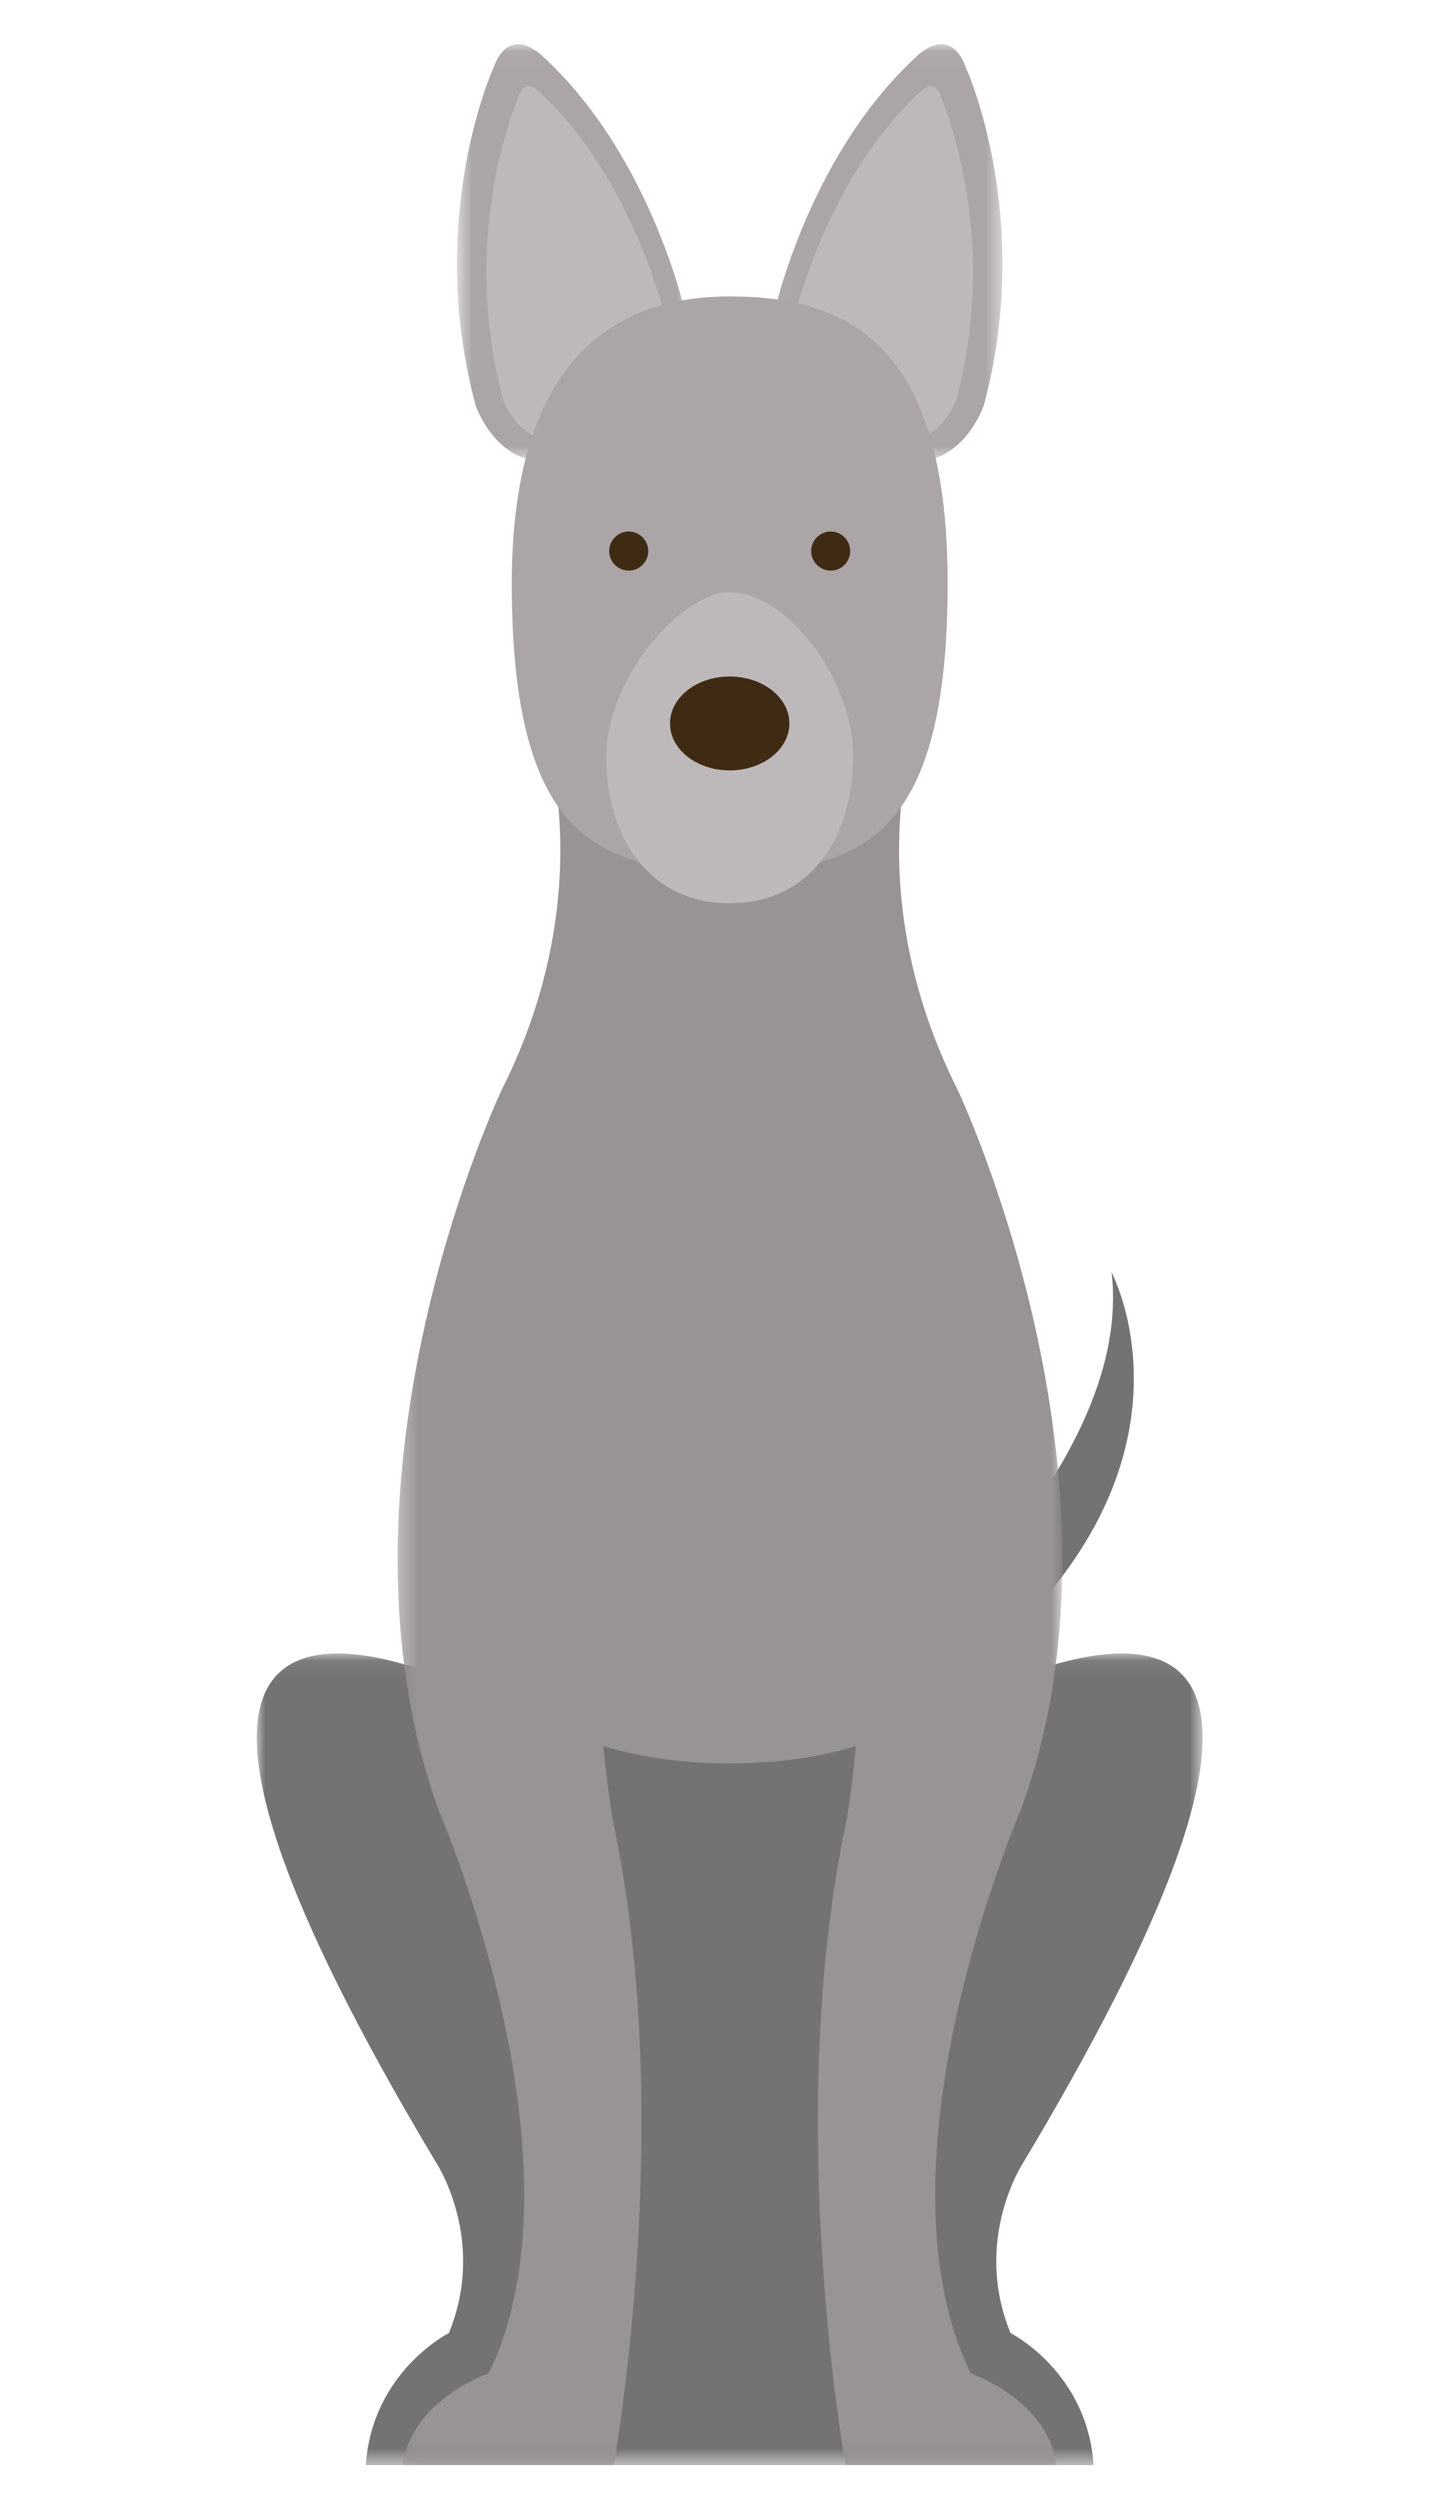
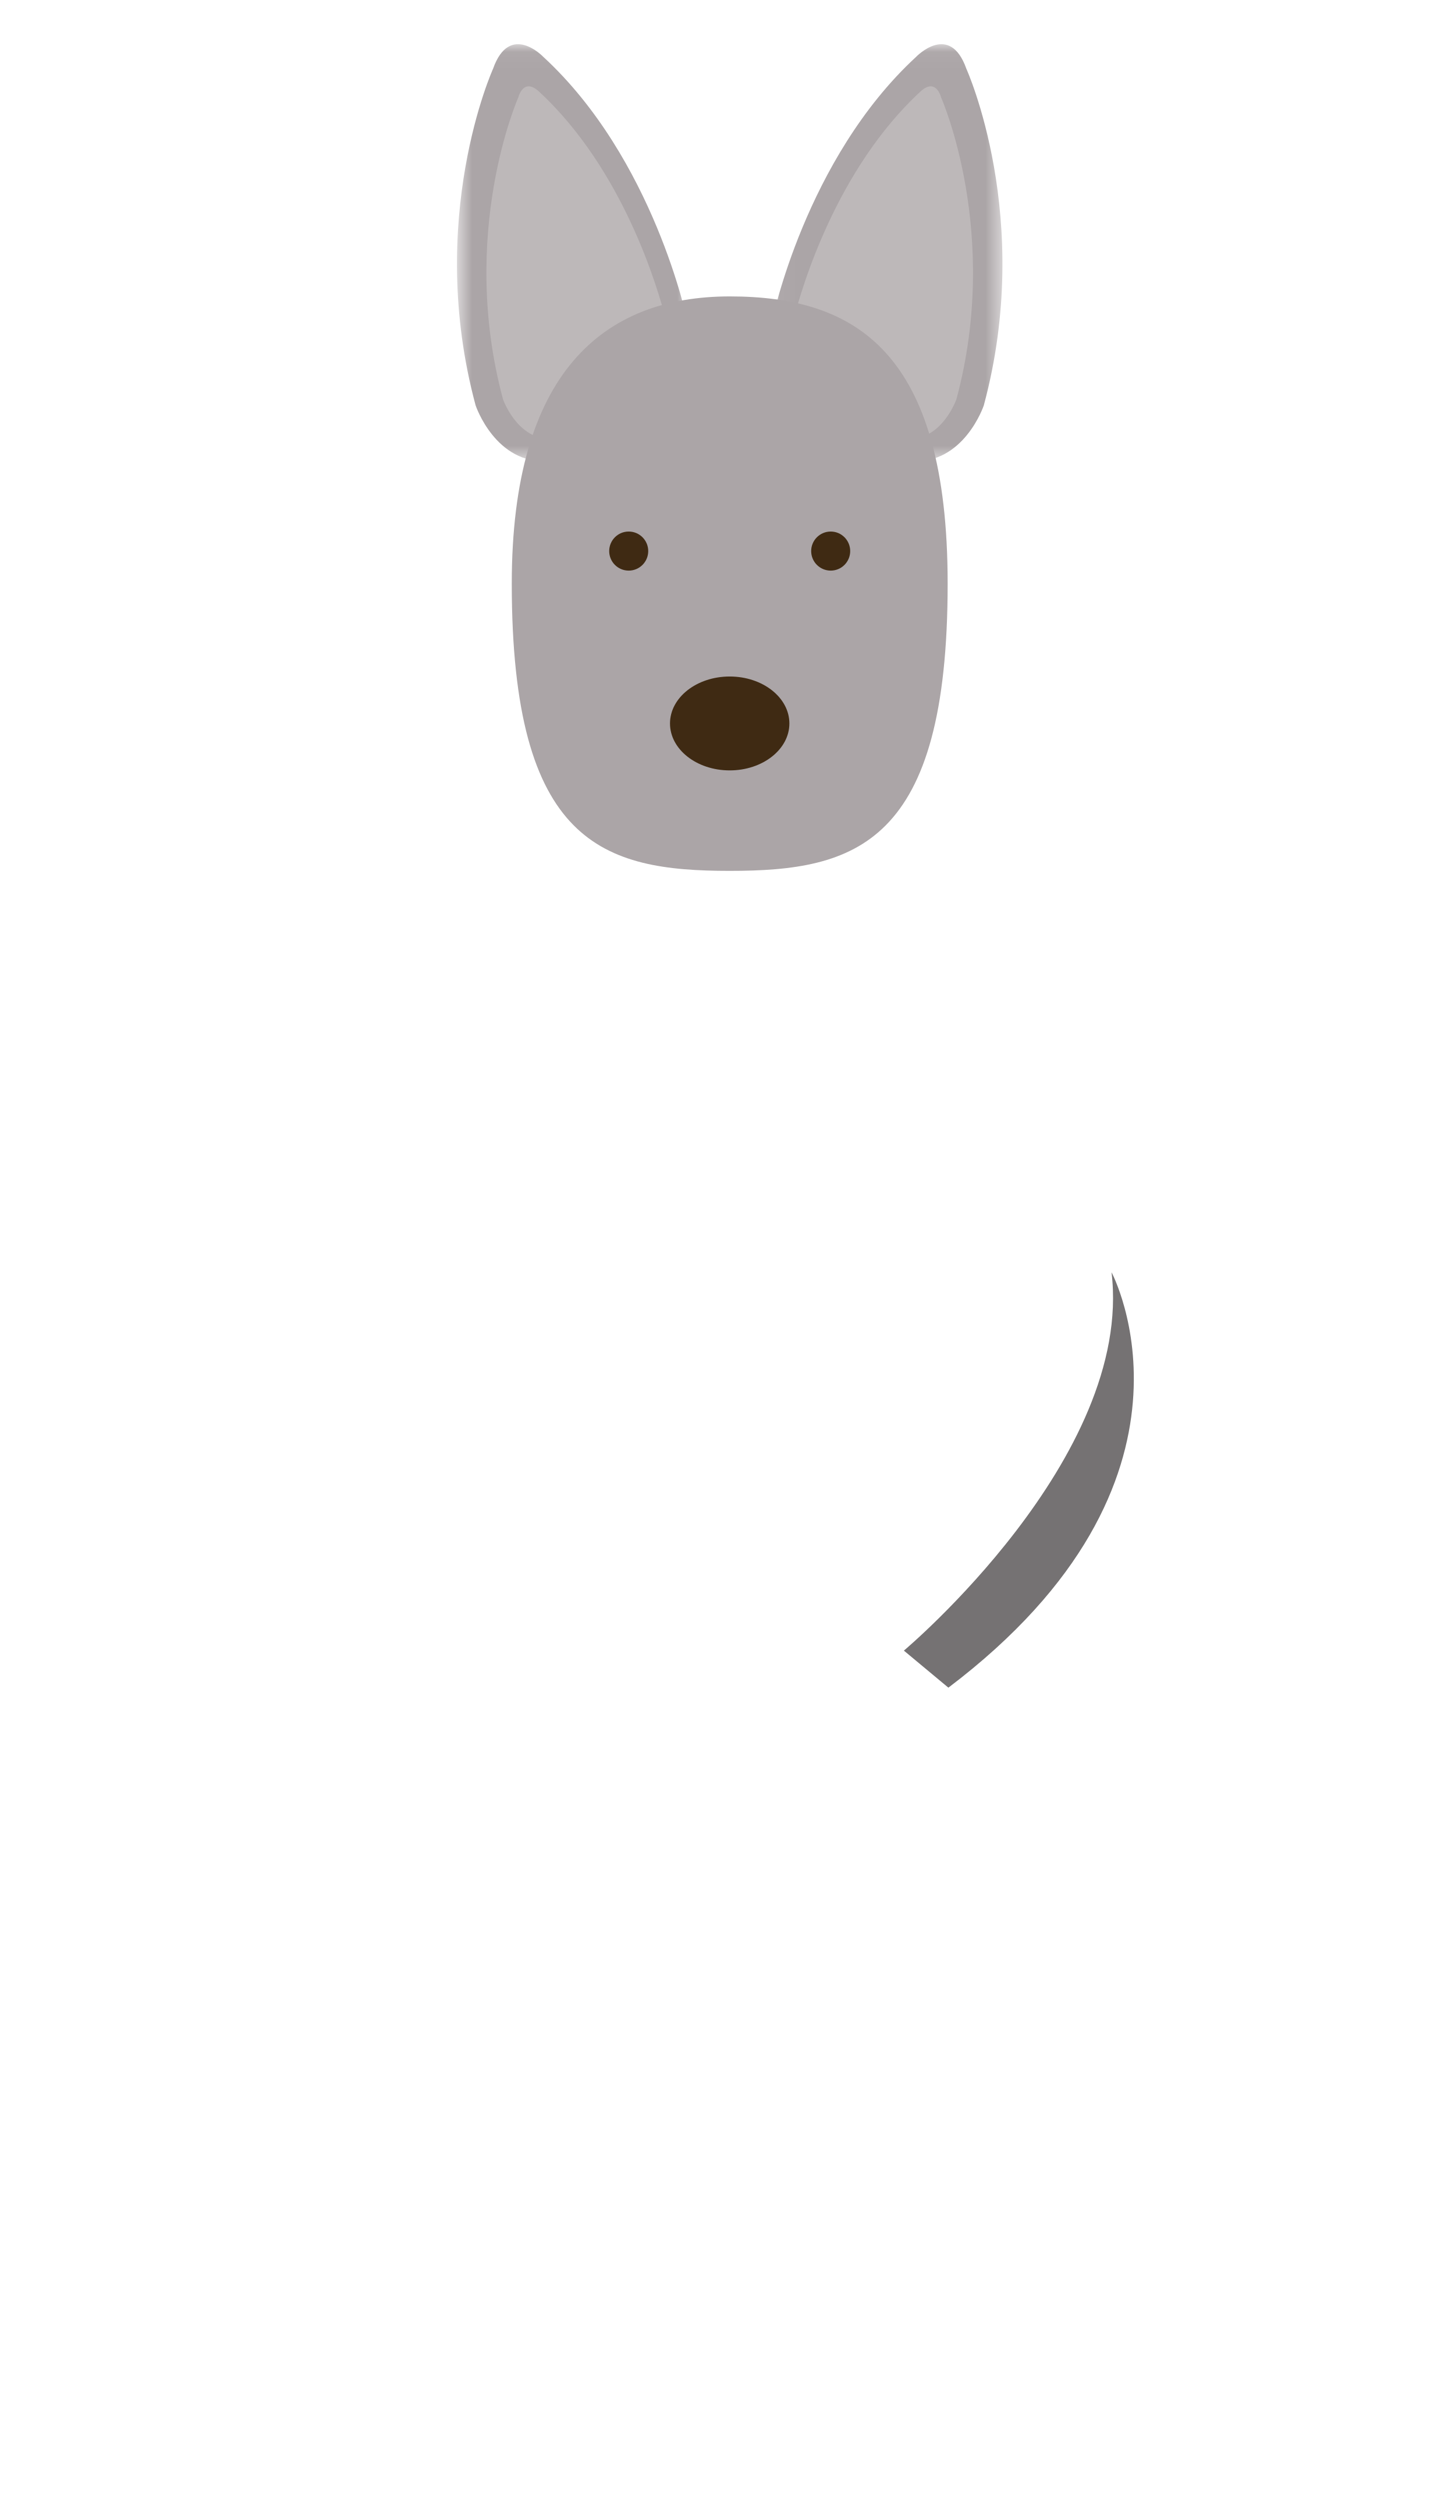
<svg xmlns="http://www.w3.org/2000/svg" height="146" viewBox="0 0 85 146" width="85">
  <mask id="a" fill="#fff">
    <path d="m0.0.075h55.256v47.398h-55.256z" fill="#fff" fill-rule="evenodd" />
  </mask>
  <mask id="b" fill="#fff">
-     <path d="m.317 1.334h38.83v101.523h-38.83z" fill="#fff" fill-rule="evenodd" />
-   </mask>
+     </mask>
  <mask id="c" fill="#fff">
    <path d="m.618 1.043h13.458v24.354h-13.458z" fill="#fff" fill-rule="evenodd" />
  </mask>
  <mask id="d" fill="#fff">
    <path d="m.039 1.043h13.458v24.354h-13.458z" fill="#fff" fill-rule="evenodd" />
  </mask>
  <g fill="none" fill-rule="evenodd" transform="translate(15 1)">
-     <path d="m44.035 39.762c-2.241-5.463.747-9.961.747-9.961 25.391-42.415-3.361-26.991-3.361-26.991h-27.585s-28.753-15.424-3.361 26.991c0 0 2.988 4.499.747 9.961 0 0-4.481 2.249-4.855 7.711h42.523c-.373-5.463-4.855-7.711-4.855-7.711" fill="#757273" mask="url(#a)" transform="translate(0 95.485)" />
    <path d="m37.804 95.393s13.43-11.264 12.131-22.094c0 0 6.497 12.129-9.531 24.258z" fill="#757273" />
-     <path d="m33.797 97.503c-6.002-12.34 2.921-32.895 2.921-32.895 7.122-19.313-3.687-42.069-3.687-42.069-5.877-11.691-2.399-21.204-2.399-21.204h-21.831s3.478 9.513-2.401 21.204c0 0-10.734 22.573-3.687 42.069 0 0 8.925 20.556 2.923 32.895 0 0-4.462 1.491-5.032 5.355h12.335s3.652-20.022 0-37.412c0 0-.361-1.866-.597-4.575 2.098.638 4.635 1.013 7.374 1.013 2.738 0 5.276-.375 7.372-1.013-.236 2.709-.597 4.575-.597 4.575-3.652 17.389 0 37.412 0 37.412h12.335c-.57-3.864-5.031-5.355-5.031-5.355" fill="#989395" mask="url(#b)" transform="translate(7.912 40.101)" />
    <path d="m14.076 17.208s-1.942-9.466-8.415-15.429c0 0-1.962-2.057-2.935.699 0 0-3.964 8.735-1.017 19.66 0 0 1.165 3.489 4.288 3.246z" fill="#aba5a7" mask="url(#c)" transform="translate(11.077 .54)" />
    <path d="m16.487 4.347c4.912 4.537 6.94 11.454 7.418 13.343l-6.866 6.947c-1.864-.092-2.636-2.276-2.652-2.315-2.609-9.68.858-17.557.894-17.636 0 0 .288-1.187 1.206-.339" fill="#bdb8b9" />
    <path d="m.039 17.208s1.942-9.466 8.415-15.429c0 0 1.962-2.057 2.935.699 0 0 3.964 8.735 1.017 19.66 0 0-1.165 3.489-4.288 3.246z" fill="#aba5a7" mask="url(#d)" transform="translate(30.066 .54)" />
    <path d="m38.771 4.347c-4.912 4.537-6.94 11.454-7.418 13.343l6.866 6.947c1.864-.092 2.635-2.276 2.652-2.315 2.609-9.68-.859-17.557-.894-17.636 0 0-.288-1.187-1.206-.339" fill="#bdb8b9" />
    <path d="m40.361 33.084c0 15.218-5.347 16.774-12.732 16.774-7.385 0-12.732-1.556-12.732-16.774 0-12.327 5.347-16.774 12.732-16.774 7.385 0 12.732 3.247 12.732 16.774" fill="#aba5a7" />
-     <path d="m34.839 43.201c0 4.722-2.522 8.551-7.211 8.551-4.687 0-7.209-3.829-7.209-8.551 0-4.724 4.481-9.62 7.209-9.62 3.214 0 7.211 4.896 7.211 9.62" fill="#bdb8b9" />
    <g fill="#3f2a13">
      <path d="m31.115 41.249c0 1.514-1.56 2.741-3.486 2.741-1.927 0-3.488-1.226-3.488-2.741 0-1.514 1.56-2.742 3.488-2.742 1.926 0 3.486 1.228 3.486 2.742" />
      <path d="m22.869 31.182c0 .63-.511 1.141-1.141 1.141s-1.139-.511-1.139-1.141.51-1.141 1.139-1.141 1.141.511 1.141 1.141" />
      <path d="m32.388 31.182c0 .63.511 1.141 1.141 1.141s1.139-.511 1.139-1.141-.51-1.141-1.139-1.141-1.141.511-1.141 1.141" />
    </g>
  </g>
</svg>